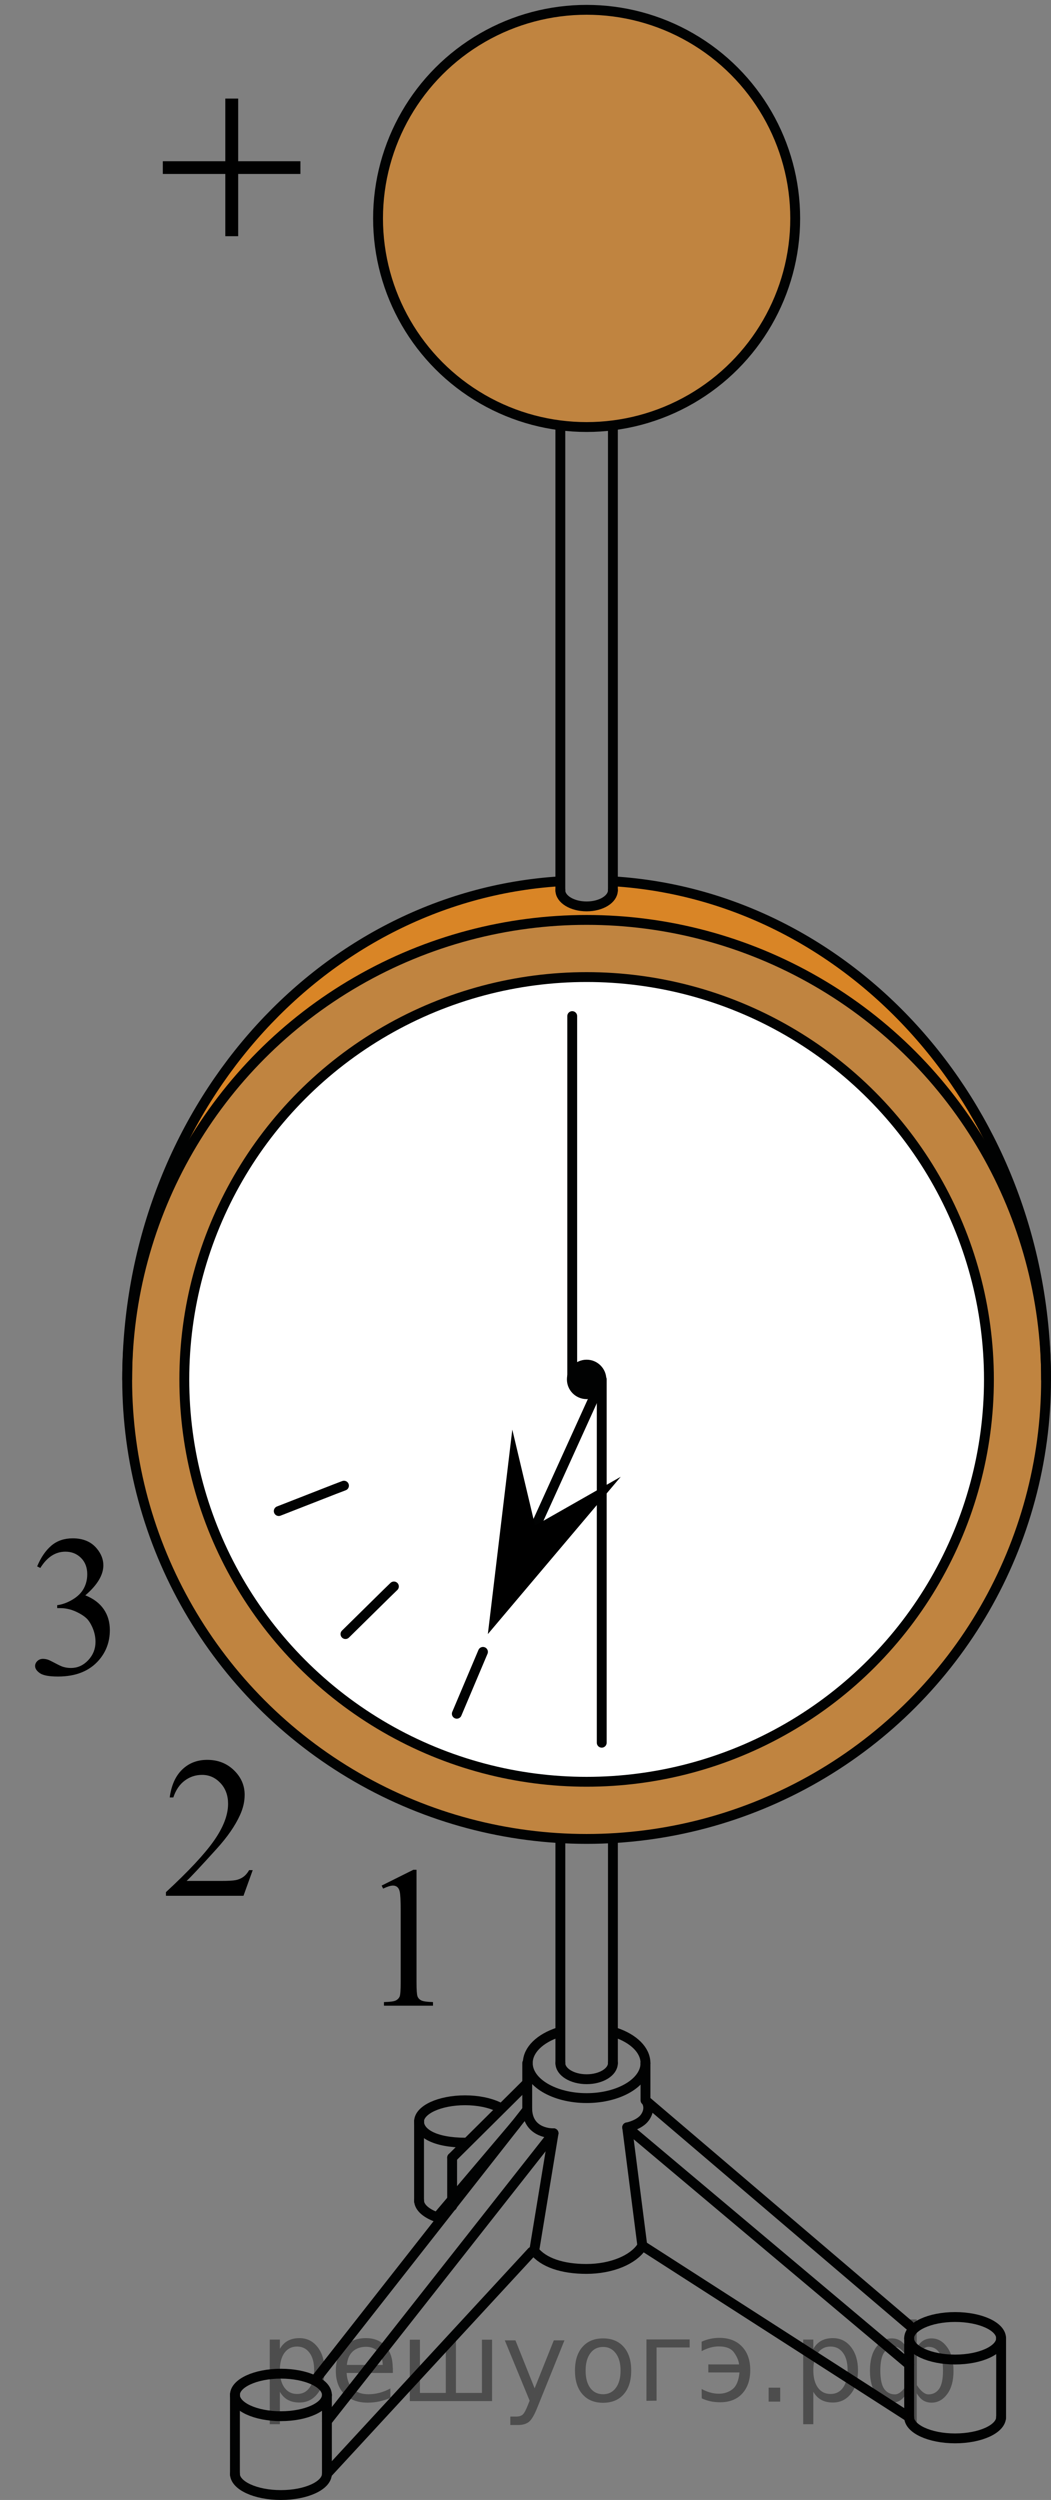
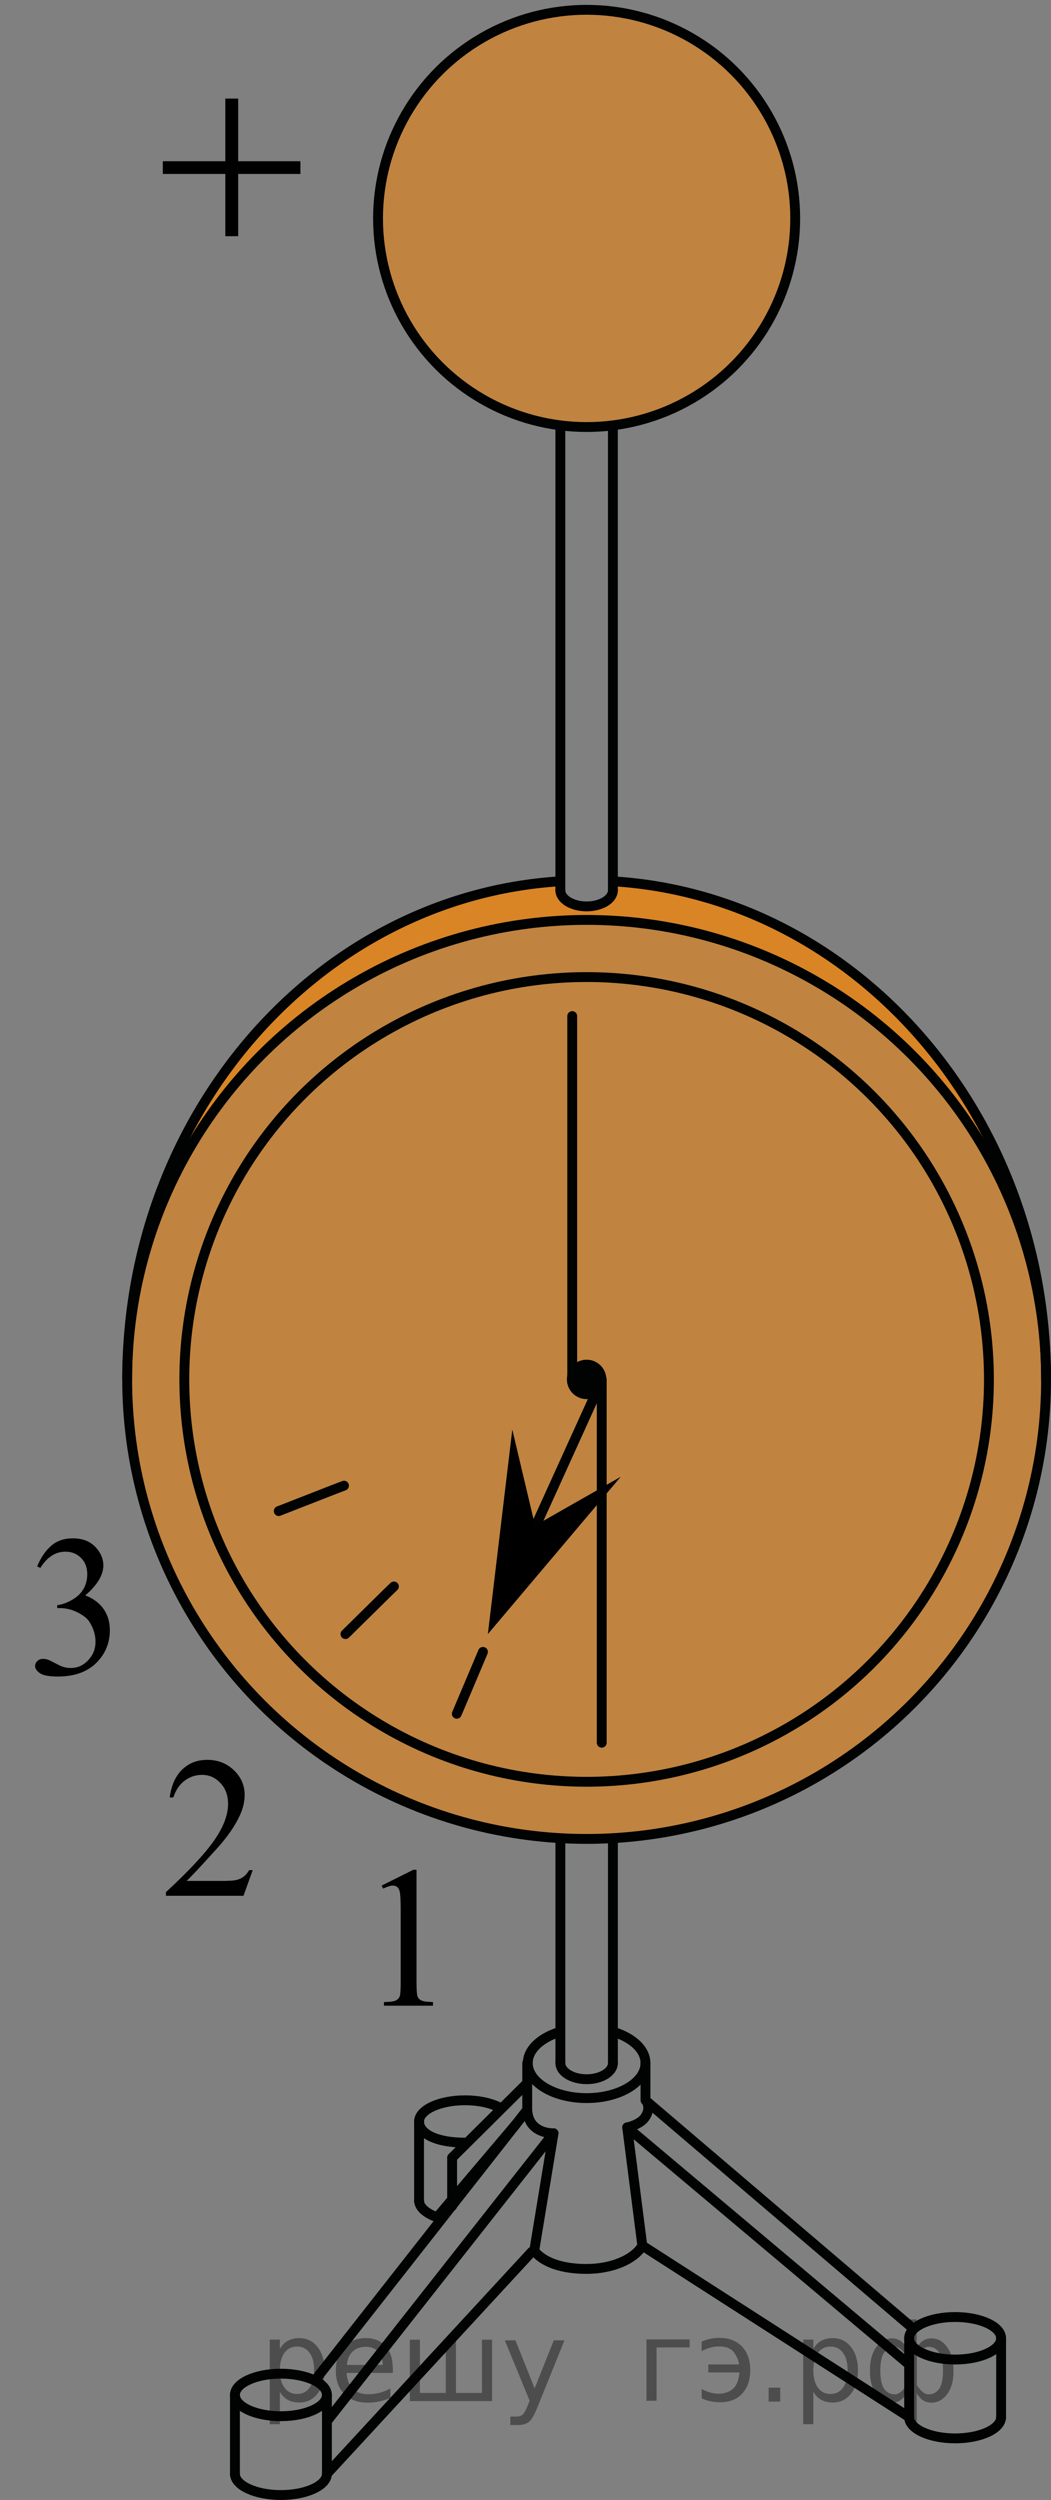
<svg xmlns="http://www.w3.org/2000/svg" xmlns:xlink="http://www.w3.org/1999/xlink" version="1.1" id="Layer_1" x="0px" y="0px" width="79.99px" height="190.246px" viewBox="0 0 79.99 190.246" enable-background="new 0 0 79.99 190.246" xml:space="preserve">
  <rect x="0" y="0" width="79.99" height="190.246" fill="#808080" stroke="none" />
  <path opacity="0.7" fill="#FF8800" enable-background="new    " d="M42.647,67.071v0.677c0,0.679,0.896,1.229,2,1.229  s2-0.551,2-1.229v-0.649l0.054-0.028c18.355,1.154,32.914,17.683,32.914,37.903c0-19.313-15.657-34.968-34.968-34.968  s-34.968,15.655-34.968,34.967c0-20.212,14.546-36.734,32.889-37.902" />
  <circle opacity="0.5" fill="#FF8800" enable-background="new    " cx="44.739" cy="104.973" r="34.968" />
-   <circle fill="#FFFFFF" cx="44.647" cy="104.973" r="30.619" />
  <circle opacity="0.5" fill="#FF8800" enable-background="new    " cx="44.647" cy="16.622" r="15.875" />
  <circle fill="none" stroke="#010202" stroke-width="0.75" stroke-miterlimit="10" cx="44.647" cy="104.973" r="30.619" />
  <circle fill="none" stroke="#010202" stroke-width="0.75" stroke-miterlimit="10" cx="44.647" cy="104.973" r="34.968" />
  <path fill="none" stroke="#010202" stroke-width="0.75" stroke-miterlimit="10" d="M44.647,136.941" />
  <path fill="none" stroke="#010202" stroke-width="0.75" stroke-linecap="round" stroke-linejoin="round" stroke-miterlimit="10" d="  M46.7,67.069c18.355,1.154,32.914,17.683,32.914,37.903" />
  <path fill="none" stroke="#010202" stroke-width="0.75" stroke-linecap="round" stroke-linejoin="round" stroke-miterlimit="10" d="  M44.647,67.004" />
  <path fill="none" stroke="#010202" stroke-width="0.75" stroke-linecap="round" stroke-linejoin="round" stroke-miterlimit="10" d="  M9.678,104.972c0-20.212,14.546-36.734,32.889-37.902" />
  <circle fill="none" stroke="#010202" stroke-width="0.75" stroke-miterlimit="10" cx="44.647" cy="16.622" r="15.875" />
  <line fill="none" stroke="#010202" stroke-width="0.75" stroke-linecap="round" stroke-linejoin="round" stroke-miterlimit="10" x1="42.647" y1="67.748" x2="42.647" y2="32.497" />
  <line fill="none" stroke="#010202" stroke-width="0.75" stroke-linecap="round" stroke-linejoin="round" stroke-miterlimit="10" x1="46.647" y1="67.748" x2="46.647" y2="32.497" />
  <line fill="none" stroke="#010202" stroke-width="0.75" stroke-linecap="round" stroke-linejoin="round" stroke-miterlimit="10" x1="42.648" y1="156.998" x2="42.648" y2="140.029" />
  <line fill="none" stroke="#010202" stroke-width="0.75" stroke-linecap="round" stroke-linejoin="round" stroke-miterlimit="10" x1="46.648" y1="156.998" x2="46.648" y2="140.029" />
  <path fill="none" stroke="#010202" stroke-width="0.75" stroke-linecap="round" stroke-linejoin="round" stroke-miterlimit="10" d="  M44.647,64.028" />
  <path fill="none" stroke="#010202" stroke-width="0.75" stroke-linecap="round" stroke-linejoin="round" stroke-miterlimit="10" d="  M46.647,67.748c0,0.678-0.896,1.229-2,1.229s-2-0.551-2-1.229" />
  <path fill="none" stroke="#010202" stroke-width="0.75" stroke-linecap="round" stroke-linejoin="round" stroke-miterlimit="10" d="  M46.648,156.998c0,0.678-0.896,1.229-2,1.229s-2-0.551-2-1.229" />
  <path fill="none" stroke="#010202" stroke-width="0.75" stroke-linecap="round" stroke-linejoin="round" stroke-miterlimit="10" d="  M49.127,156.999c0,1.472-2.005,2.665-4.479,2.665s-4.479-1.193-4.479-2.665" />
  <path fill="none" stroke="#010202" stroke-width="0.75" stroke-linecap="round" stroke-linejoin="round" stroke-miterlimit="10" d="  M40.127,170.052" />
  <path fill="none" stroke="#010202" stroke-width="0.75" stroke-linecap="round" stroke-linejoin="round" stroke-miterlimit="10" d="  M48.837,170.978c-0.644,0.985-2.286,1.686-4.21,1.686c-1.83,0-3.28-0.485-3.983-1.396" />
  <path fill="none" stroke="#010202" stroke-width="0.75" stroke-linecap="round" stroke-linejoin="round" stroke-miterlimit="10" d="  M49.127,170.052" />
  <path fill="none" stroke="#010202" stroke-width="0.75" stroke-linecap="round" stroke-linejoin="round" stroke-miterlimit="10" d="  M46.855,154.679c1.356,0.458,2.271,1.325,2.271,2.319" />
  <path fill="none" stroke="#010202" stroke-width="0.75" stroke-linecap="round" stroke-linejoin="round" stroke-miterlimit="10" d="  M44.648,154.333" />
  <path fill="none" stroke="#010202" stroke-width="0.75" stroke-linecap="round" stroke-linejoin="round" stroke-miterlimit="10" d="  M40.169,156.999c0-1.007,0.938-1.884,2.322-2.337" />
  <line fill="none" stroke="#010202" stroke-width="0.75" stroke-linecap="round" stroke-linejoin="round" stroke-miterlimit="10" x1="49.127" y1="159.83" x2="49.127" y2="156.999" />
  <line fill="none" stroke="#010202" stroke-width="0.75" stroke-linecap="round" stroke-linejoin="round" stroke-miterlimit="10" x1="48.886" y1="170.89" x2="47.734" y2="161.892" />
  <line fill="none" stroke="#010202" stroke-width="0.75" stroke-linecap="round" stroke-linejoin="round" stroke-miterlimit="10" x1="40.127" y1="160.482" x2="40.127" y2="156.999" />
  <line fill="none" stroke="#010202" stroke-width="0.75" stroke-linecap="round" stroke-linejoin="round" stroke-miterlimit="10" x1="40.672" y1="171.199" x2="42.13" y2="162.339" />
  <path fill="none" stroke="#010202" stroke-width="0.75" stroke-linecap="round" stroke-linejoin="round" stroke-miterlimit="10" d="  M76.192,183.941c0,0.894-1.567,1.618-3.5,1.618s-3.5-0.725-3.5-1.618" />
  <path fill="none" stroke="#010202" stroke-width="0.75" stroke-linecap="round" stroke-linejoin="round" stroke-miterlimit="10" d="  M76.192,177.941c0,0.894-1.567,1.618-3.5,1.618s-3.5-0.725-3.5-1.618" />
  <path fill="none" stroke="#010202" stroke-width="0.75" stroke-linecap="round" stroke-linejoin="round" stroke-miterlimit="10" d="  M76.192,177.941c0-0.894-1.567-1.618-3.5-1.618s-3.5,0.725-3.5,1.618" />
  <line fill="none" stroke="#010202" stroke-width="0.75" stroke-linecap="round" stroke-linejoin="round" stroke-miterlimit="10" x1="69.194" y1="184.002" x2="69.194" y2="177.941" />
  <line fill="none" stroke="#010202" stroke-width="0.75" stroke-linecap="round" stroke-linejoin="round" stroke-miterlimit="10" x1="76.194" y1="184.002" x2="76.194" y2="177.941" />
  <path fill="none" stroke="#010202" stroke-width="0.75" stroke-linecap="round" stroke-linejoin="round" stroke-miterlimit="10" d="  M24.88,188.253c0,0.894-1.567,1.618-3.5,1.618s-3.5-0.725-3.5-1.618" />
  <path fill="none" stroke="#010202" stroke-width="0.75" stroke-linecap="round" stroke-linejoin="round" stroke-miterlimit="10" d="  M24.88,182.253c0,0.894-1.567,1.618-3.5,1.618s-3.5-0.725-3.5-1.618" />
  <path fill="none" stroke="#010202" stroke-width="0.75" stroke-linecap="round" stroke-linejoin="round" stroke-miterlimit="10" d="  M24.88,182.253c0-0.894-1.567-1.618-3.5-1.618s-3.5,0.725-3.5,1.618" />
  <line fill="none" stroke="#010202" stroke-width="0.75" stroke-linecap="round" stroke-linejoin="round" stroke-miterlimit="10" x1="17.881" y1="188.315" x2="17.881" y2="182.253" />
  <line fill="none" stroke="#010202" stroke-width="0.75" stroke-linecap="round" stroke-linejoin="round" stroke-miterlimit="10" x1="24.881" y1="188.315" x2="24.881" y2="182.253" />
  <line fill="none" stroke="#010202" stroke-width="0.75" stroke-linecap="round" stroke-linejoin="round" stroke-miterlimit="10" x1="69.192" y1="183.941" x2="48.886" y2="170.89" />
  <path fill="none" stroke="#010202" stroke-width="0.75" stroke-linecap="round" stroke-linejoin="round" stroke-miterlimit="10" d="  M69.192,176.941l-19.998-17.053c0.354,0.609-0.022,1.219-0.309,1.468c-0.479,0.415-1.151,0.536-1.151,0.536l21.458,18.049" />
  <line fill="none" stroke="#010202" stroke-width="0.75" stroke-linecap="round" stroke-linejoin="round" stroke-miterlimit="10" x1="40.474" y1="171.358" x2="24.881" y2="188.253" />
  <line fill="none" stroke="#010202" stroke-width="0.75" stroke-linecap="round" stroke-linejoin="round" stroke-miterlimit="10" x1="42.13" y1="162.339" x2="24.881" y2="184.253" />
  <path fill="none" stroke="#010202" stroke-width="0.75" stroke-linecap="round" stroke-linejoin="round" stroke-miterlimit="10" d="  M42.068,162.339c0,0-1.85,0.048-1.941-1.78l-16.092,20.5" />
  <path fill="none" stroke="#010202" stroke-width="0.75" stroke-linecap="round" stroke-linejoin="round" stroke-miterlimit="10" d="  M41.739,161.434" />
  <path fill="none" stroke="#010202" stroke-width="0.75" stroke-linecap="round" stroke-linejoin="round" stroke-miterlimit="10" d="  M33.45,168.793c-0.939-0.29-1.557-0.784-1.557-1.346" />
  <path fill="none" stroke="#010202" stroke-width="0.75" stroke-linecap="round" stroke-linejoin="round" stroke-miterlimit="10" d="  M38.894,167.448" />
  <path fill="none" stroke="#010202" stroke-width="0.75" stroke-linecap="round" stroke-linejoin="round" stroke-miterlimit="10" d="  M35.459,163.056c-2.469,0-3.565-0.777-3.565-1.608" />
-   <path fill="none" stroke="#010202" stroke-width="0.75" stroke-linecap="round" stroke-linejoin="round" stroke-miterlimit="10" d="  M38.894,161.448" />
  <path fill="none" stroke="#010202" stroke-width="0.75" stroke-linecap="round" stroke-linejoin="round" stroke-miterlimit="10" d="  M37.919,160.328c-0.637-0.307-1.533-0.498-2.526-0.498c-1.933,0-3.5,0.725-3.5,1.618" />
  <path fill="none" stroke="#010202" stroke-width="0.75" stroke-linecap="round" stroke-linejoin="round" stroke-miterlimit="10" d="  M38.894,161.448" />
  <line fill="none" stroke="#010202" stroke-width="0.75" stroke-linecap="round" stroke-linejoin="round" stroke-miterlimit="10" x1="31.893" y1="167.509" x2="31.893" y2="161.449" />
  <path fill="none" stroke="#010202" stroke-width="0.75" stroke-linecap="round" stroke-linejoin="round" stroke-miterlimit="10" d="  M38.894,161.449" />
-   <path fill="none" stroke="#010202" stroke-width="0.75" stroke-linecap="round" stroke-linejoin="round" stroke-miterlimit="10" d="  M38.894,167.509" />
  <line fill="none" stroke="#010202" stroke-width="0.75" stroke-linecap="round" stroke-linejoin="round" stroke-miterlimit="10" x1="33.27" y1="168.734" x2="39.254" y2="161.671" />
  <line fill="none" stroke="#010202" stroke-width="0.75" stroke-linecap="round" stroke-linejoin="round" stroke-miterlimit="10" x1="34.411" y1="164.198" x2="40.127" y2="158.521" />
  <line fill="none" stroke="#010202" stroke-width="0.75" stroke-linecap="round" stroke-linejoin="round" stroke-miterlimit="10" x1="34.411" y1="167.878" x2="34.411" y2="164.198" />
  <circle fill="#010202" cx="44.647" cy="104.972" r="1.5" />
  <line fill="none" stroke="#010202" stroke-width="0.75" stroke-linecap="round" stroke-linejoin="round" stroke-miterlimit="10" x1="45.797" y1="132.621" x2="45.797" y2="104.971" />
  <line fill="none" stroke="#010202" stroke-width="0.75" stroke-linecap="round" stroke-linejoin="round" stroke-miterlimit="10" x1="43.551" y1="104.972" x2="43.551" y2="77.324" />
  <polyline fill="none" stroke="#010202" stroke-width="0.75" stroke-linecap="round" stroke-linejoin="round" stroke-miterlimit="10" points="  26.293,124.353 29.428,121.264 29.98,120.728 " />
  <polyline fill="none" stroke="#010202" stroke-width="0.75" stroke-linecap="round" stroke-linejoin="round" stroke-miterlimit="10" points="  21.215,114.992 25.436,113.342 26.18,113.058 " />
  <polyline fill="none" stroke="#010202" stroke-width="0.75" stroke-linecap="round" stroke-linejoin="round" stroke-miterlimit="10" points="  34.767,130.416 36.462,126.408 36.758,125.707 " />
  <line fill="none" x1="72.192" y1="48.114" x2="72.192" y2="46.192" />
  <path fill="none" stroke="#010202" stroke-width="0.75" stroke-linecap="round" stroke-linejoin="round" stroke-miterlimit="10" d="  M71.192,62.192" />
  <line fill="none" stroke="#010202" stroke-width="0.75" stroke-linecap="round" stroke-linejoin="round" stroke-miterlimit="10" x1="45.541" y1="105.613" x2="38.496" y2="121.138" />
  <g>
    <g>
      <g>
        <g>
          <g>
            <g>
              <g>
                <g>
                  <g>
                    <g>
                      <g>
                        <g>
                          <g>
                            <g>
                              <g>
                                <g>
                                  <g>
                                    <g>
                                      <g>
                                        <g>
                                          <g>
                                            <g>
                                              <defs>
                                                <rect id="SVGID_1_" y="113.5" width="12.362" height="18.08" />
                                              </defs>
                                              <clipPath id="SVGID_00000028313110692026503780000004806672149091036566_">
                                                <use xlink:href="#SVGID_1_" overflow="visible" />
                                              </clipPath>
                                              <g clip-path="url(#SVGID_00000028313110692026503780000004806672149091036566_)">
                                                <g enable-background="new    ">
                                                  <path d="M2.827,119.202c0.286-0.682,0.646-1.209,1.081-1.58                          c0.435-0.37,0.978-0.556,1.627-0.556c0.802,0,1.417,0.264,1.844,0.791                          c0.325,0.394,0.487,0.815,0.487,1.263c0,0.737-0.458,1.499-1.373,2.285                          c0.615,0.244,1.08,0.593,1.395,1.046s0.472,0.986,0.472,1.599                          c0,0.876-0.275,1.636-0.826,2.278c-0.718,0.836-1.759,1.255-3.121,1.255                          c-0.674,0-1.132-0.085-1.376-0.254c-0.244-0.17-0.365-0.352-0.365-0.546                          c0-0.144,0.058-0.272,0.173-0.381s0.255-0.164,0.417-0.164c0.123,0,0.248,0.019,0.377,0.06                          c0.084,0.025,0.273,0.116,0.568,0.273c0.295,0.157,0.499,0.25,0.612,0.28                          c0.182,0.055,0.377,0.082,0.583,0.082c0.501,0,0.938-0.196,1.31-0.59                          c0.371-0.394,0.557-0.859,0.557-1.397c0-0.394-0.086-0.777-0.258-1.15                          c-0.128-0.279-0.268-0.49-0.42-0.635c-0.212-0.199-0.502-0.38-0.871-0.542                          c-0.369-0.161-0.745-0.242-1.129-0.242H4.354v-0.225c0.389-0.05,0.778-0.191,1.169-0.426                          c0.391-0.233,0.675-0.516,0.852-0.844c0.177-0.329,0.266-0.69,0.266-1.083                          c0-0.513-0.158-0.928-0.476-1.244c-0.317-0.315-0.712-0.474-1.184-0.474                          c-0.763,0-1.399,0.413-1.911,1.239L2.827,119.202z" />
                                                </g>
                                              </g>
                                            </g>
                                          </g>
                                        </g>
                                      </g>
                                    </g>
                                  </g>
                                </g>
                              </g>
                            </g>
                          </g>
                        </g>
                      </g>
                    </g>
                  </g>
                </g>
              </g>
            </g>
          </g>
        </g>
      </g>
    </g>
  </g>
  <g>
    <g>
      <g>
        <g>
          <g>
            <g>
              <g>
                <g>
                  <g>
                    <g>
                      <g>
                        <g>
                          <defs>
                            <rect id="SVGID_00000109715881930704529920000007175166292262509733_" x="26.433" y="138.707" width="9.53" height="16.699" />
                          </defs>
                          <clipPath id="SVGID_00000049910914037039328950000002096656854130722717_">
                            <use xlink:href="#SVGID_00000109715881930704529920000007175166292262509733_" overflow="visible" />
                          </clipPath>
                          <g clip-path="url(#SVGID_00000049910914037039328950000002096656854130722717_)">
                            <g enable-background="new    ">
                              <path d="M29.047,143.491l2.413-1.203h0.241v8.558c0,0.568,0.023,0.922,0.07,1.062                c0.046,0.14,0.143,0.246,0.289,0.321c0.146,0.074,0.444,0.117,0.893,0.127v0.276h-3.73v-0.276                c0.468-0.01,0.77-0.051,0.907-0.123c0.137-0.072,0.231-0.17,0.285-0.292s0.081-0.487,0.081-1.095                v-5.471c0-0.737-0.024-1.211-0.073-1.42c-0.034-0.16-0.096-0.277-0.186-0.352                c-0.09-0.075-0.199-0.112-0.325-0.112c-0.181,0-0.432,0.077-0.753,0.231L29.047,143.491z" />
                            </g>
                          </g>
                        </g>
                      </g>
                    </g>
                  </g>
                </g>
              </g>
            </g>
          </g>
        </g>
      </g>
    </g>
  </g>
  <g>
    <g>
      <g>
        <g>
          <g>
            <g>
              <g>
                <g>
                  <g>
                    <g>
                      <g>
                        <g>
                          <defs>
                            <rect id="SVGID_00000068647135724918461770000015685149846804665224_" x="9.771" y="130.358" width="12.361" height="16.697" />
                          </defs>
                          <clipPath id="SVGID_00000109028360151296983350000007202427845907290758_">
                            <use xlink:href="#SVGID_00000068647135724918461770000015685149846804665224_" overflow="visible" />
                          </clipPath>
                          <g clip-path="url(#SVGID_00000109028360151296983350000007202427845907290758_)">
                            <g enable-background="new    ">
                              <path d="M19.233,142.317l-0.701,1.95H12.63v-0.276c1.736-1.605,2.958-2.915,3.667-3.932                s1.062-1.945,1.062-2.787c0-0.644-0.194-1.171-0.583-1.585c-0.389-0.413-0.854-0.62-1.395-0.62                c-0.492,0-0.933,0.145-1.324,0.438c-0.391,0.291-0.68,0.719-0.867,1.281h-0.273                c0.123-0.922,0.439-1.629,0.948-2.122c0.509-0.494,1.145-0.74,1.907-0.74                c0.811,0,1.489,0.264,2.033,0.792s0.815,1.151,0.815,1.868c0,0.514-0.118,1.027-0.354,1.54                c-0.364,0.808-0.954,1.662-1.77,2.563c-1.225,1.355-1.99,2.173-2.294,2.451h2.612                c0.531,0,0.903-0.019,1.118-0.06c0.214-0.04,0.407-0.121,0.579-0.243                c0.172-0.122,0.322-0.295,0.45-0.519h0.273C19.233,142.317,19.233,142.317,19.233,142.317z" />
                            </g>
                          </g>
                        </g>
                      </g>
                    </g>
                  </g>
                </g>
              </g>
            </g>
          </g>
        </g>
      </g>
    </g>
  </g>
  <polygon points="40.722,116.094 47.244,112.381 37.13,124.353 38.991,108.792 " />
  <g>
    <g>
      <defs>
        <rect id="SVGID_00000035518243060489754720000010868041179062803085_" x="8.586" y="3.01" width="18.511" height="18.511" />
      </defs>
      <clipPath id="SVGID_00000105412752987263529450000011097191567327952775_">
        <use xlink:href="#SVGID_00000035518243060489754720000010868041179062803085_" overflow="visible" />
      </clipPath>
      <g clip-path="url(#SVGID_00000105412752987263529450000011097191567327952775_)">
		</g>
    </g>
    <g>
      <defs>
        <polygon id="SVGID_00000139274064012746742020000001780209233197795487_" points="8.605,21.693 27.173,21.693 27.173,3.125      8.605,3.125 8.605,21.693    " />
      </defs>
      <clipPath id="SVGID_00000006666401151651170190000011059093470593546119_">
        <use xlink:href="#SVGID_00000139274064012746742020000001780209233197795487_" overflow="visible" />
      </clipPath>
      <g clip-path="url(#SVGID_00000006666401151651170190000011059093470593546119_)">
-         <path d="M17.149,7.502h0.978v4.768h4.737v0.967h-4.737v4.737h-0.978v-4.737h-4.757v-0.967h4.757V7.502z" />
+         <path d="M17.149,7.502h0.978v4.768h4.737v0.967h-4.737v4.737h-0.978v-4.737h-4.757v-0.967h4.757z" />
      </g>
    </g>
  </g>
  <g style="stroke:none;fill:#000;fill-opacity:0.40">
    <path d="m 21.3,182.0 v 2.48 h -0.77 v -6.44 h 0.77 v 0.71 q 0.24,-0.42 0.61,-0.62 0.37,-0.20 0.88,-0.20 0.85,0 1.38,0.68 0.53,0.68 0.53,1.77 0,1.10 -0.53,1.77 -0.53,0.68 -1.38,0.68 -0.51,0 -0.88,-0.20 -0.37,-0.20 -0.61,-0.62 z m 2.61,-1.63 q 0,-0.85 -0.35,-1.32 -0.35,-0.48 -0.95,-0.48 -0.61,0 -0.96,0.48 -0.35,0.48 -0.35,1.32 0,0.85 0.35,1.33 0.35,0.48 0.96,0.48 0.61,0 0.95,-0.48 0.35,-0.48 0.35,-1.33 z" />
    <path d="m 29.9,180.2 v 0.38 h -3.52 q 0.05,0.79 0.47,1.21 0.43,0.41 1.19,0.41 0.44,0 0.85,-0.11 0.42,-0.11 0.82,-0.33 v 0.72 q -0.41,0.17 -0.85,0.27 -0.43,0.09 -0.88,0.09 -1.12,0 -1.77,-0.65 -0.65,-0.65 -0.65,-1.76 0,-1.15 0.62,-1.82 0.62,-0.68 1.67,-0.68 0.94,0 1.49,0.61 0.55,0.60 0.55,1.65 z m -0.77,-0.23 q -0.01,-0.63 -0.35,-1.00 -0.34,-0.38 -0.91,-0.38 -0.64,0 -1.03,0.36 -0.38,0.36 -0.44,1.02 z" />
    <path d="m 34.7,182.1 h 1.98 v -4.05 h 0.77 v 4.67 h -6.26 v -4.67 h 0.77 v 4.05 h 1.97 v -4.05 h 0.77 z" />
    <path d="m 40.9,183.2 q -0.33,0.83 -0.63,1.09 -0.31,0.25 -0.82,0.25 h -0.61 v -0.64 h 0.45 q 0.32,0 0.49,-0.15 0.17,-0.15 0.39,-0.71 l 0.14,-0.35 -1.89,-4.59 h 0.81 l 1.46,3.65 1.46,-3.65 h 0.81 z" />
-     <path d="m 45.9,178.6 q -0.62,0 -0.97,0.48 -0.36,0.48 -0.36,1.32 0,0.84 0.35,1.32 0.36,0.48 0.98,0.48 0.61,0 0.97,-0.48 0.36,-0.48 0.36,-1.32 0,-0.83 -0.36,-1.31 -0.36,-0.49 -0.97,-0.49 z m 0,-0.65 q 1,0 1.57,0.65 0.57,0.65 0.57,1.80 0,1.15 -0.57,1.80 -0.57,0.65 -1.57,0.65 -1.00,0 -1.57,-0.65 -0.57,-0.65 -0.57,-1.80 0,-1.15 0.57,-1.80 0.57,-0.65 1.57,-0.65 z" />
    <path d="m 49.2,182.7 v -4.67 h 3.29 v 0.61 h -2.52 v 4.05 z" />
    <path d="m 53.4,181.8 q 0.66,0.36 1.31,0.36 0.61,0 1.05,-0.35 0.44,-0.36 0.52,-1.27 h -2.37 v -0.61 h 2.34 q -0.05,-0.44 -0.38,-0.90 -0.33,-0.47 -1.16,-0.47 -0.64,0 -1.31,0.36 v -0.72 q 0.65,-0.29 1.35,-0.29 1.09,0 1.72,0.66 0.63,0.66 0.63,1.79 0,1.12 -0.61,1.79 -0.61,0.66 -1.68,0.66 -0.79,0 -1.40,-0.30 z" />
    <path d="m 58.5,181.7 h 0.88 v 1.06 h -0.88 z" />
    <path d="m 61.9,182.0 v 2.48 h -0.77 v -6.44 h 0.77 v 0.71 q 0.24,-0.42 0.61,-0.62 0.37,-0.20 0.88,-0.20 0.85,0 1.38,0.68 0.53,0.68 0.53,1.77 0,1.10 -0.53,1.77 -0.53,0.68 -1.38,0.68 -0.51,0 -0.88,-0.20 -0.37,-0.20 -0.61,-0.62 z m 2.61,-1.63 q 0,-0.85 -0.35,-1.32 -0.35,-0.48 -0.95,-0.48 -0.61,0 -0.96,0.48 -0.35,0.48 -0.35,1.32 0,0.85 0.35,1.33 0.35,0.48 0.96,0.48 0.61,0 0.95,-0.48 0.35,-0.48 0.35,-1.33 z" />
    <path d="m 67.0,180.4 q 0,0.98 0.30,1.40 0.30,0.41 0.82,0.41 0.41,0 0.88,-0.70 v -2.22 q -0.47,-0.70 -0.88,-0.70 -0.51,0 -0.82,0.42 -0.30,0.41 -0.30,1.39 z m 2,4.10 v -2.37 q -0.24,0.39 -0.51,0.55 -0.27,0.16 -0.62,0.16 -0.70,0 -1.18,-0.64 -0.48,-0.65 -0.48,-1.79 0,-1.15 0.48,-1.80 0.49,-0.66 1.18,-0.66 0.35,0 0.62,0.16 0.28,0.16 0.51,0.55 v -2.15 h 0.77 v 2.15 q 0.24,-0.39 0.51,-0.55 0.28,-0.16 0.62,-0.16 0.70,0 1.18,0.66 0.49,0.66 0.49,1.80 0,1.15 -0.49,1.79 -0.48,0.64 -1.18,0.64 -0.35,0 -0.62,-0.16 -0.27,-0.16 -0.51,-0.55 v 2.37 z m 2.77,-4.10 q 0,-0.98 -0.30,-1.39 -0.30,-0.42 -0.81,-0.42 -0.41,0 -0.88,0.70 v 2.22 q 0.47,0.70 0.88,0.70 0.51,0 0.81,-0.41 0.30,-0.42 0.30,-1.40 z" />
  </g>
</svg>